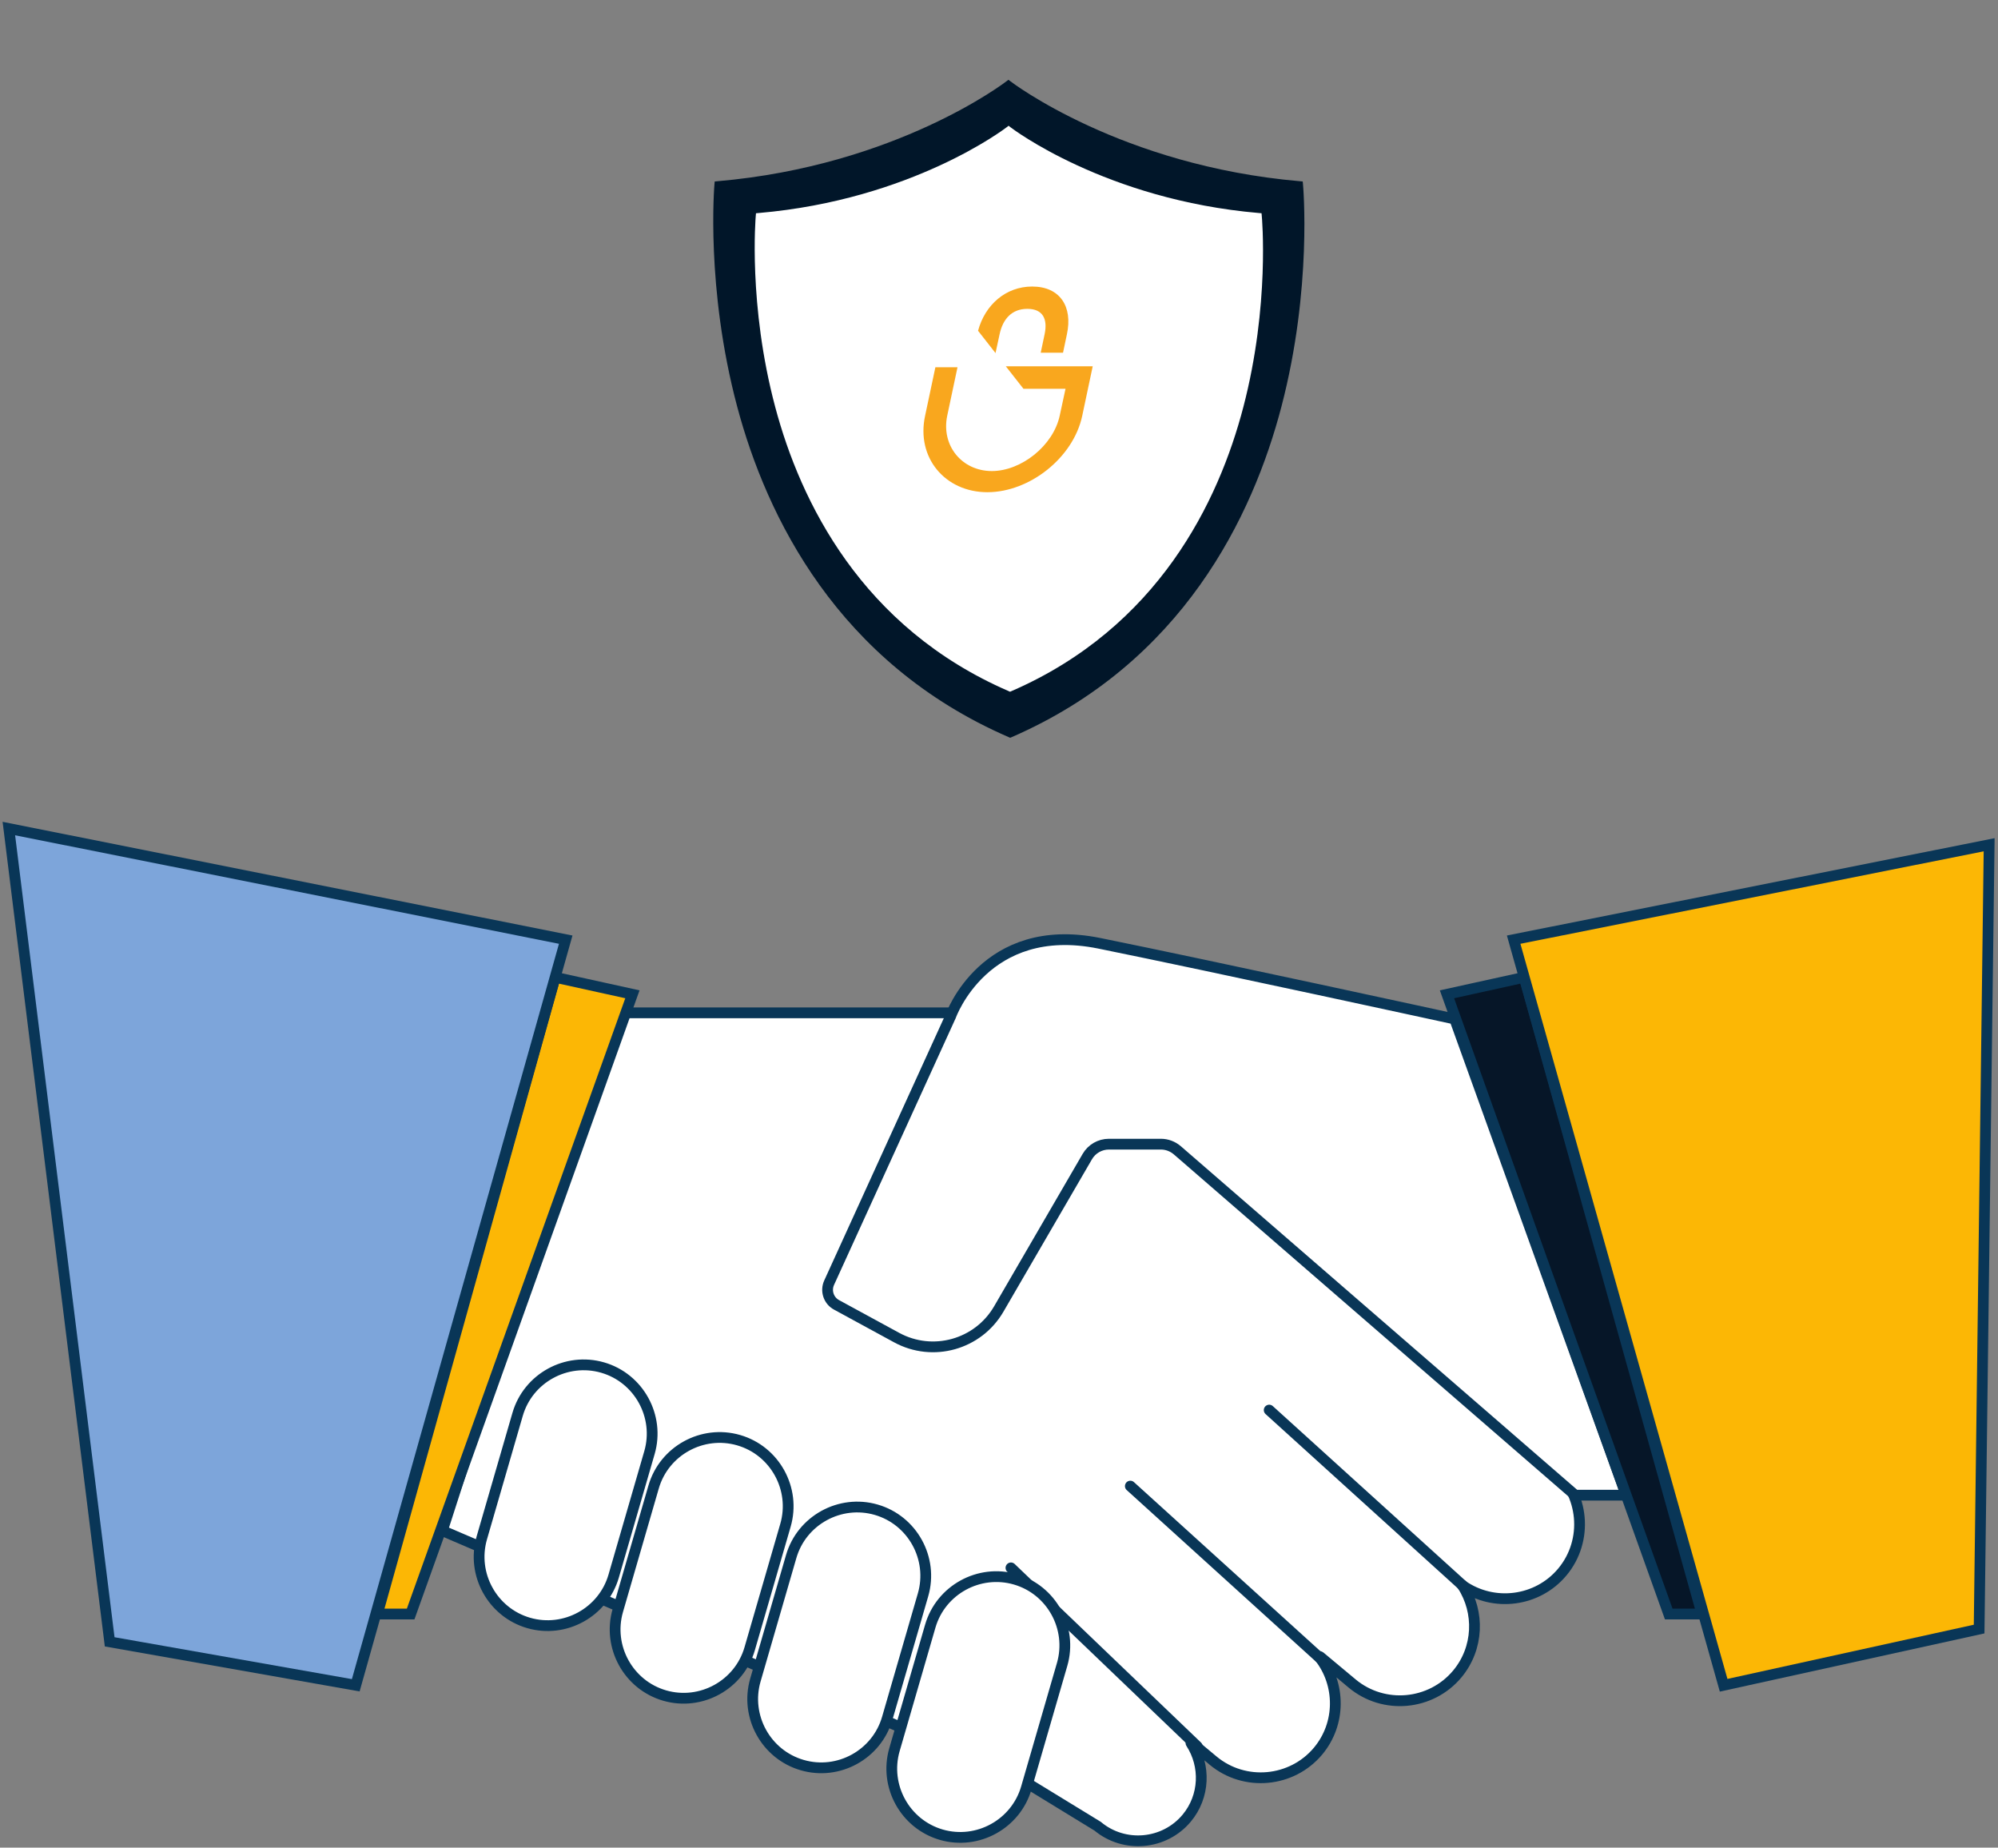
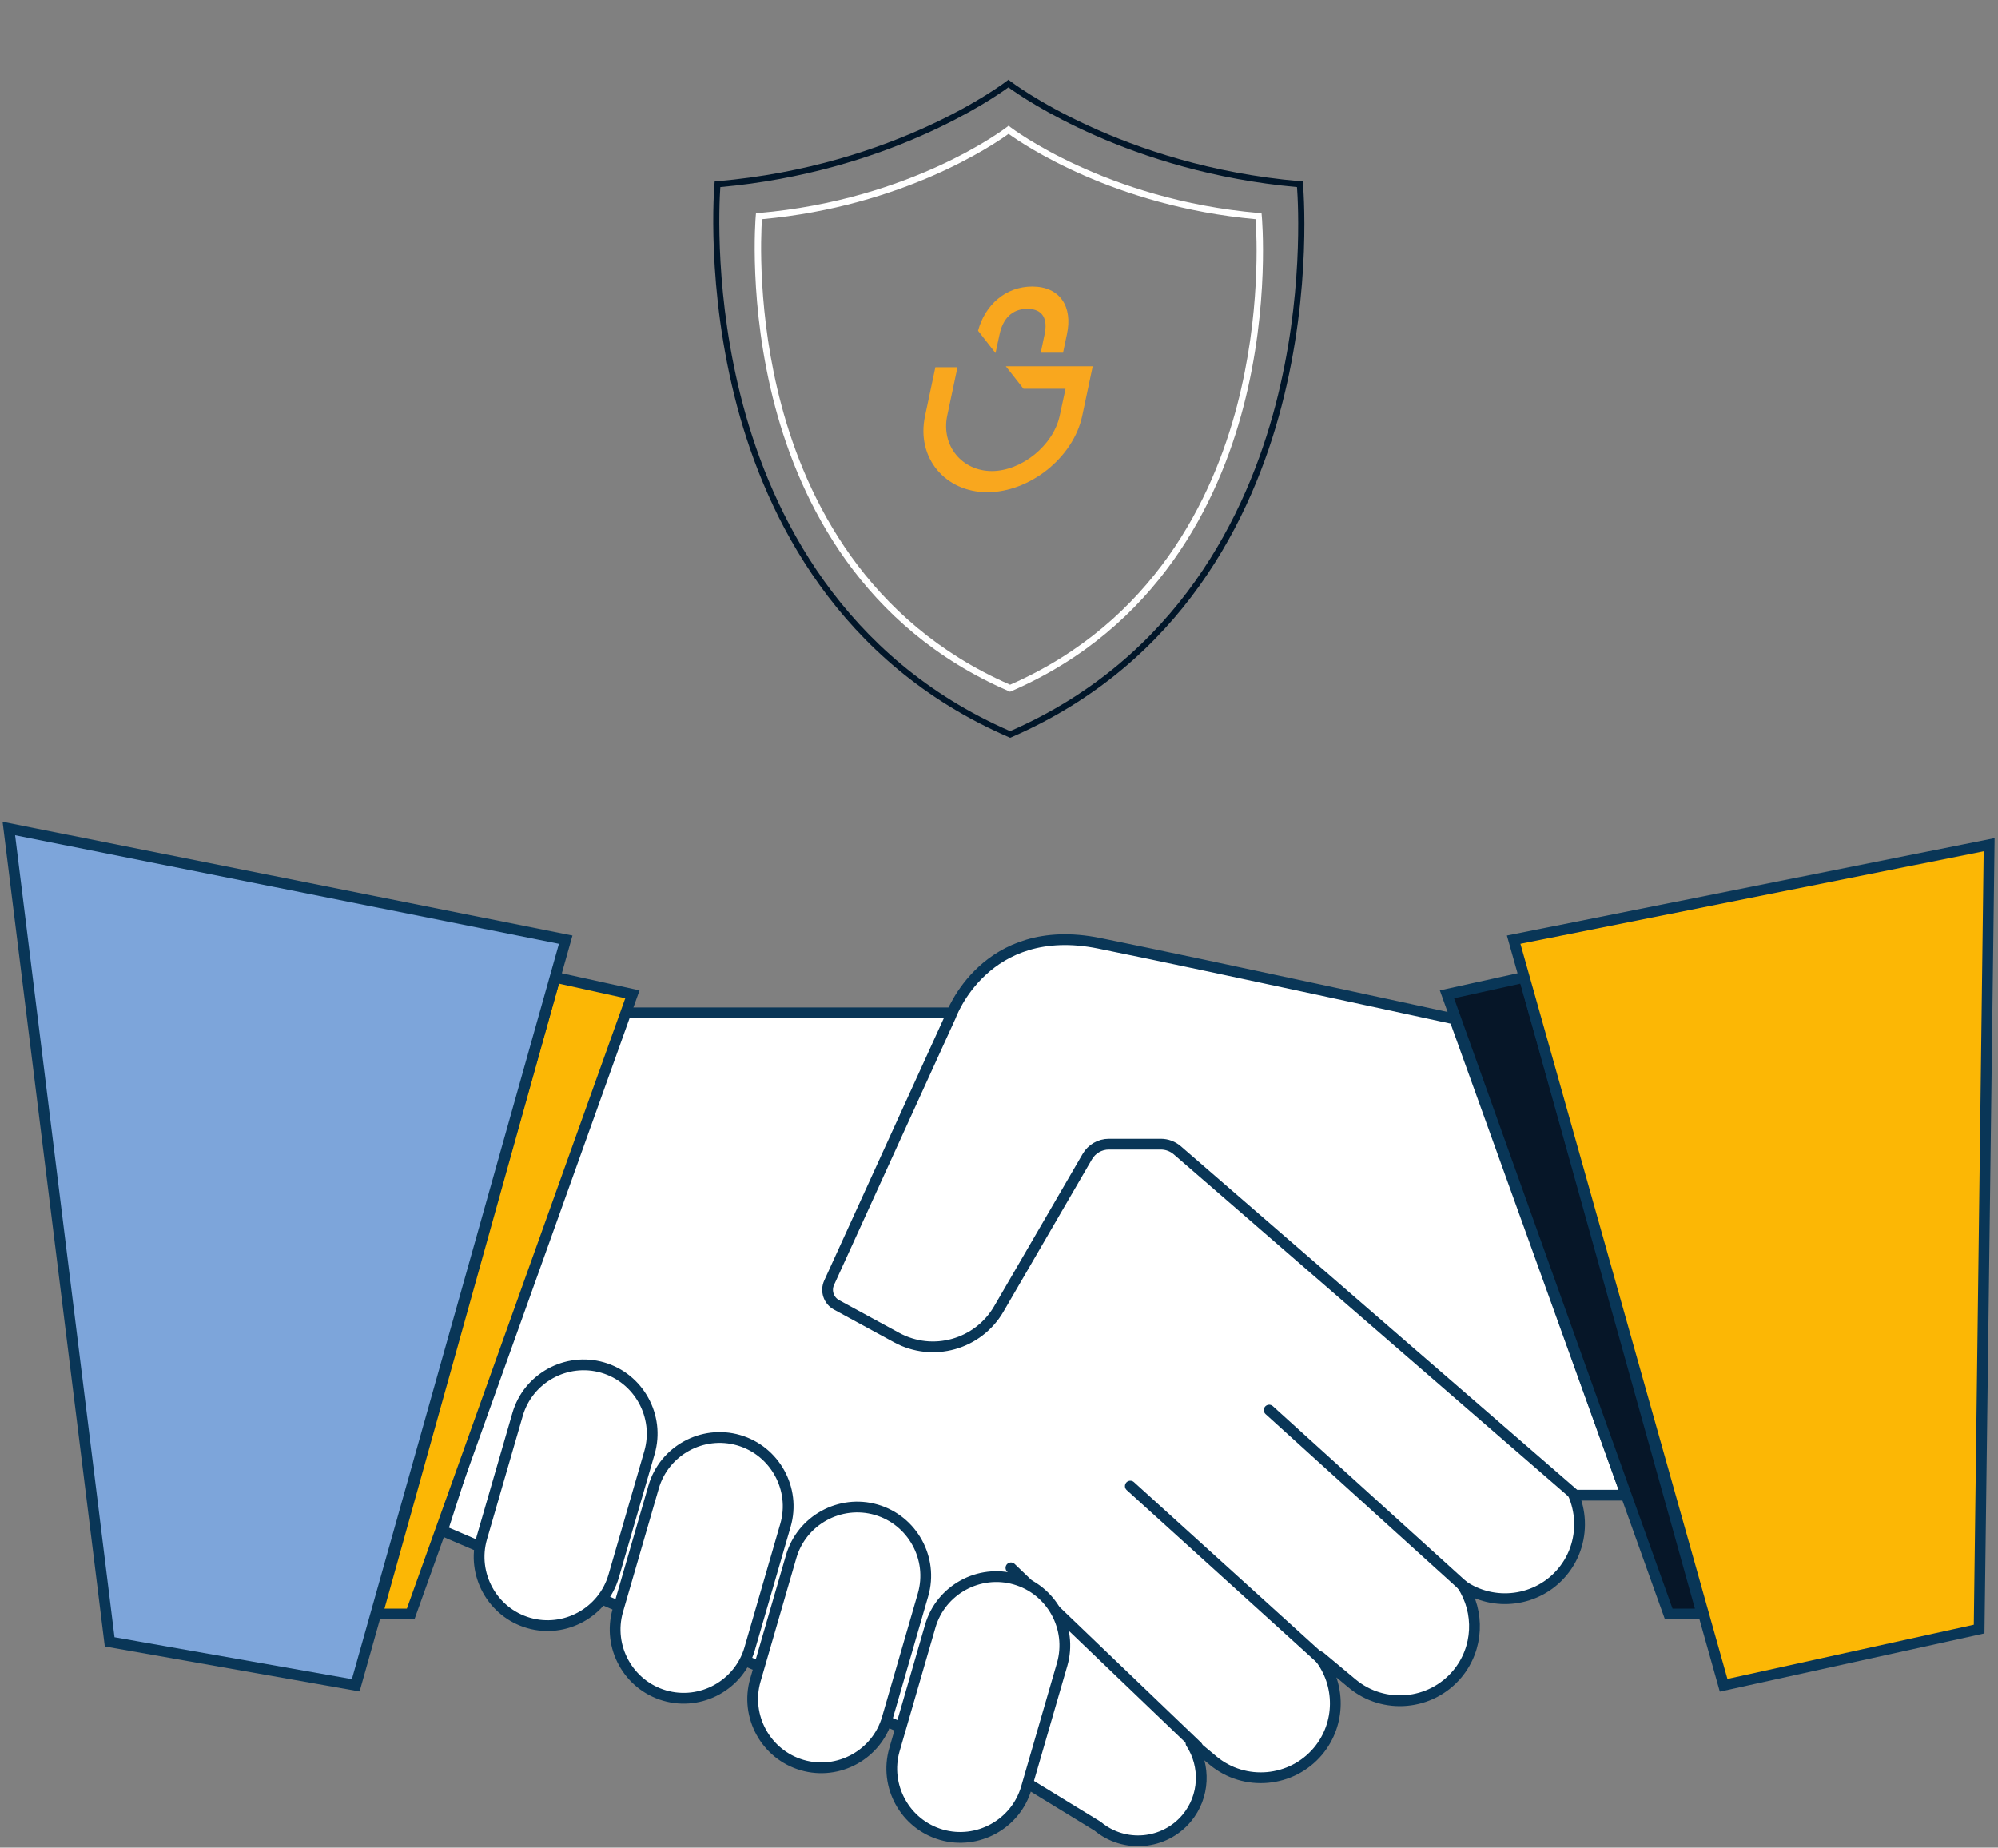
<svg xmlns="http://www.w3.org/2000/svg" width="451" height="417" viewBox="0 0 451 417" fill="none">
  <rect x="0" y="0" width="451" height="417" fill="#808080" stroke="none" />
  <path d="M231.72 228.587H137.526L99.851 345.464L229.983 401.291L247.758 412.165C253.784 417.194 262.835 416.38 267.865 410.354C271.971 405.434 272.166 398.521 268.837 393.406C268.776 393.321 268.885 393.224 268.958 393.297L273.806 397.342C280.925 403.283 291.593 402.311 297.534 395.204C302.697 389.008 302.624 380.127 297.825 374.016C297.752 373.93 297.862 373.821 297.947 373.894L305.212 379.957C312.332 385.898 322.999 384.926 328.94 377.818C333.787 372.011 334.03 363.846 330.094 357.808C337.165 362.741 347.03 361.526 352.655 354.795C358.596 347.676 357.624 337.008 350.517 331.067L231.72 228.587Z" fill="white" stroke="#093657" stroke-width="2.43" stroke-miterlimit="10" />
  <path d="M330.094 357.772L286.49 318.25" stroke="#093657" stroke-width="2.43" stroke-miterlimit="10" stroke-linecap="round" stroke-linejoin="round" />
  <path d="M298.749 374.939L255.145 335.405" stroke="#093657" stroke-width="2.43" stroke-miterlimit="10" stroke-linecap="round" stroke-linejoin="round" />
  <path d="M270.258 394.159L228.197 353.86" stroke="#093657" stroke-width="2.43" stroke-miterlimit="10" stroke-linecap="round" stroke-linejoin="round" />
  <path d="M85.187 364.272H92.695L142.751 224.408L125.316 220.569L85.187 364.272Z" fill="#FCB705" stroke="#093657" stroke-width="2.43" stroke-miterlimit="10" />
  <path d="M2 187L127.697 212.076L80.303 380.357L24.756 370.553L2 187Z" fill="#7DA5DA" stroke="#093657" stroke-width="2.43" stroke-miterlimit="10" />
  <path d="M119.326 366.289C111.138 363.919 106.387 355.281 108.756 347.093L116.836 319.222C119.205 311.033 127.843 306.283 136.032 308.652C144.22 311.021 148.971 319.659 146.602 327.848L138.522 355.719C136.153 363.895 127.515 368.658 119.326 366.289Z" fill="white" stroke="#093657" stroke-width="2.43" stroke-miterlimit="10" />
  <path d="M150.028 382.678C141.839 380.309 137.089 371.671 139.458 363.482L147.537 335.611C149.907 327.423 158.545 322.672 166.733 325.042C174.922 327.411 179.673 336.049 177.303 344.238L169.224 372.108C166.855 380.297 158.217 385.047 150.028 382.678Z" fill="white" stroke="#093657" stroke-width="2.43" stroke-miterlimit="10" />
  <path d="M181.082 398.375C172.893 396.006 168.143 387.368 170.512 379.179L178.591 351.309C180.96 343.12 189.598 338.369 197.787 340.739C205.976 343.108 210.726 351.746 208.357 359.935L200.278 387.805C197.909 395.994 189.27 400.757 181.082 398.375Z" fill="white" stroke="#093657" stroke-width="2.43" stroke-miterlimit="10" />
-   <path d="M212.476 414.084C204.287 411.715 199.537 403.077 201.906 394.888L209.985 367.018C212.354 358.829 220.992 354.078 229.181 356.448C237.37 358.817 242.12 367.455 239.751 375.644L231.672 403.514C229.303 411.691 220.664 416.453 212.476 414.084Z" fill="white" stroke="#093657" stroke-width="2.43" stroke-miterlimit="10" />
+   <path d="M212.476 414.084C204.287 411.715 199.537 403.077 201.906 394.888L209.985 367.018C212.354 358.829 220.992 354.078 229.181 356.448C237.37 358.817 242.12 367.455 239.751 375.644L231.672 403.514C229.303 411.691 220.664 416.453 212.476 414.084" fill="white" stroke="#093657" stroke-width="2.43" stroke-miterlimit="10" />
  <path d="M187.156 289.504L214.614 229.292C214.614 229.292 222.292 207.666 248.11 212.89C273.927 218.127 328.356 229.985 328.356 229.985L367.076 337.458H355.559L265.75 259.617C264.718 258.73 263.406 258.232 262.045 258.232H250.309C248.292 258.232 246.433 259.301 245.425 261.051L225.451 295.433C220.773 303.476 210.556 306.331 202.391 301.885L188.821 294.498C187.047 293.538 186.318 291.351 187.156 289.504Z" fill="white" stroke="#093657" stroke-width="2.43" stroke-miterlimit="10" />
  <path d="M384.183 364.272H376.675L326.619 224.408L344.054 220.569L384.183 364.272Z" fill="#061628" stroke="#093657" stroke-width="2.43" stroke-miterlimit="10" />
  <path d="M449 190.657L341.672 212.076L389.067 380.357L446.74 367.673L449 190.657Z" fill="#FCB705" stroke="#093657" stroke-width="2.43" stroke-miterlimit="10" />
-   <path d="M293.42 41.6C252.258 38.047 227.631 18.875 227.631 18.875C227.631 18.875 203.1 38.047 161.958 41.6C161.958 41.6 153.547 133.524 228.026 165.776C302.323 133.535 293.42 41.6 293.42 41.6Z" fill="#011629" />
  <path d="M228.025 166.512L227.748 166.395C189.03 149.623 173.007 116.55 166.399 91.766C159.247 64.944 161.254 41.76 161.275 41.536L161.328 40.96L161.905 40.906C202.374 37.418 226.969 18.512 227.203 18.331L227.63 18L228.057 18.331C228.303 18.523 253.026 37.418 293.484 40.906L294.061 40.96L294.114 41.525C294.135 41.76 296.27 64.944 289.257 91.755C282.777 116.55 266.936 149.623 228.303 166.395L228.025 166.512ZM162.599 42.229C162.343 45.942 161.254 67.195 167.733 91.456C174.256 115.877 190.012 148.439 228.015 165.019C265.943 148.439 281.518 115.856 287.912 91.413C294.253 67.152 293.046 45.931 292.769 42.229C255.118 38.837 231.057 22.236 227.62 19.728C224.193 22.236 200.228 38.837 162.588 42.229H162.599Z" fill="#011629" />
-   <path d="M227.994 155.331C164.104 127.666 171.31 48.801 171.31 48.801C206.601 45.76 227.652 29.309 227.652 29.309C227.652 29.309 248.778 45.76 284.091 48.801C284.091 48.801 291.734 127.666 228.005 155.331H227.994Z" fill="white" />
  <path d="M227.994 156.121L227.705 155.993C194.432 141.59 180.672 113.178 174.992 91.883C168.844 68.848 170.573 48.94 170.594 48.737L170.648 48.129L171.256 48.076C205.907 45.089 227.001 28.893 227.214 28.733L227.663 28.381L228.111 28.733C228.324 28.893 249.493 45.089 284.165 48.076L284.763 48.129L284.816 48.727C284.838 48.929 286.674 68.838 280.653 91.872C275.091 113.167 261.481 141.59 228.292 155.993L228.004 156.121H227.994ZM171.993 49.474C171.758 52.952 170.915 70.993 176.412 91.552C181.995 112.463 195.488 140.331 228.004 154.542C260.445 140.331 273.778 112.442 279.244 91.509C284.613 70.95 283.674 52.93 283.418 49.474C251.425 46.561 230.886 32.552 227.663 30.216C224.439 32.563 203.964 46.561 172.003 49.474H171.993Z" fill="white" />
  <path d="M240.524 87.704L239.21 93.791C237.765 100.578 230.539 106.315 223.883 106.315C217.139 106.315 212.41 100.578 213.811 93.834L216.132 82.887H211.14L208.819 93.834C206.761 103.337 213.373 111.088 222.876 111.088C232.379 111.088 242.275 103.337 244.29 93.834L246.654 82.668H227.168H227.036L231.021 87.748H240.524V87.704Z" fill="#F9A71E" />
  <path d="M220.773 74.653L224.715 79.689L225.634 75.442C226.379 71.939 228.437 69.705 231.896 69.705C235.356 69.705 236.538 71.939 235.794 75.442L234.918 79.602H239.954L240.83 75.442C242.187 69.18 239.253 64.669 232.991 64.669C227.036 64.669 222.35 68.785 220.773 74.653Z" fill="#F9A71E" />
</svg>